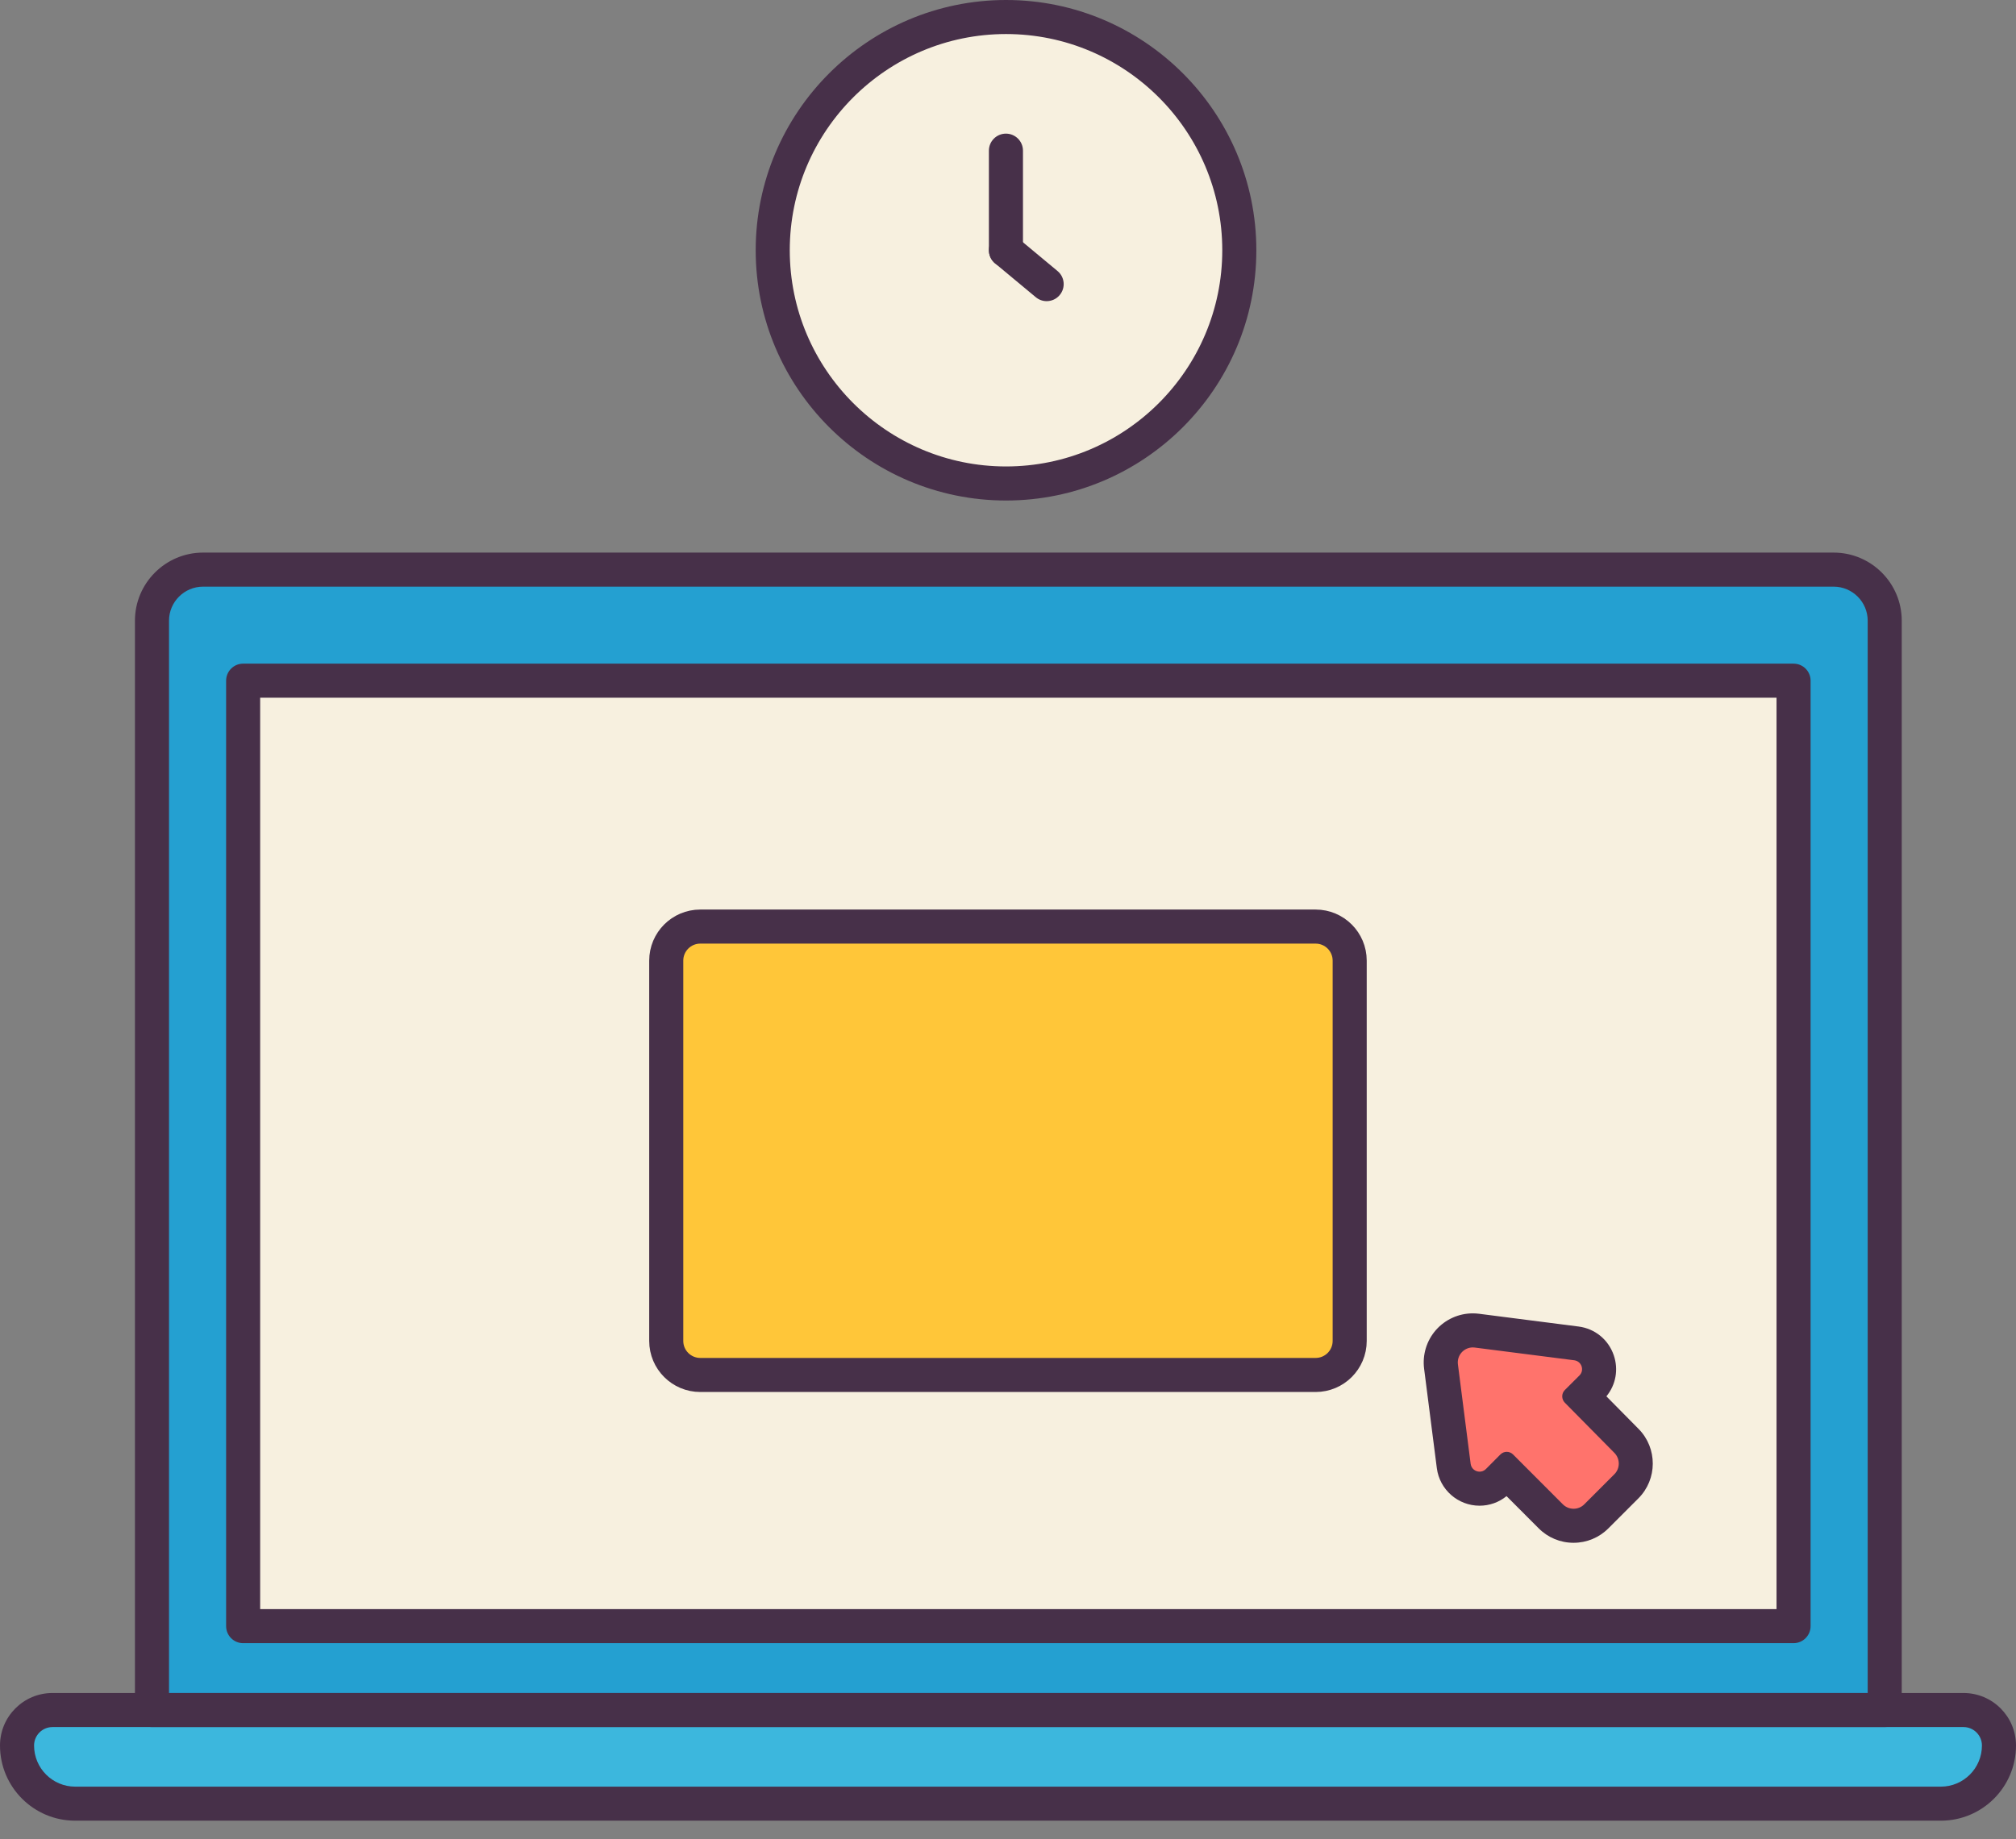
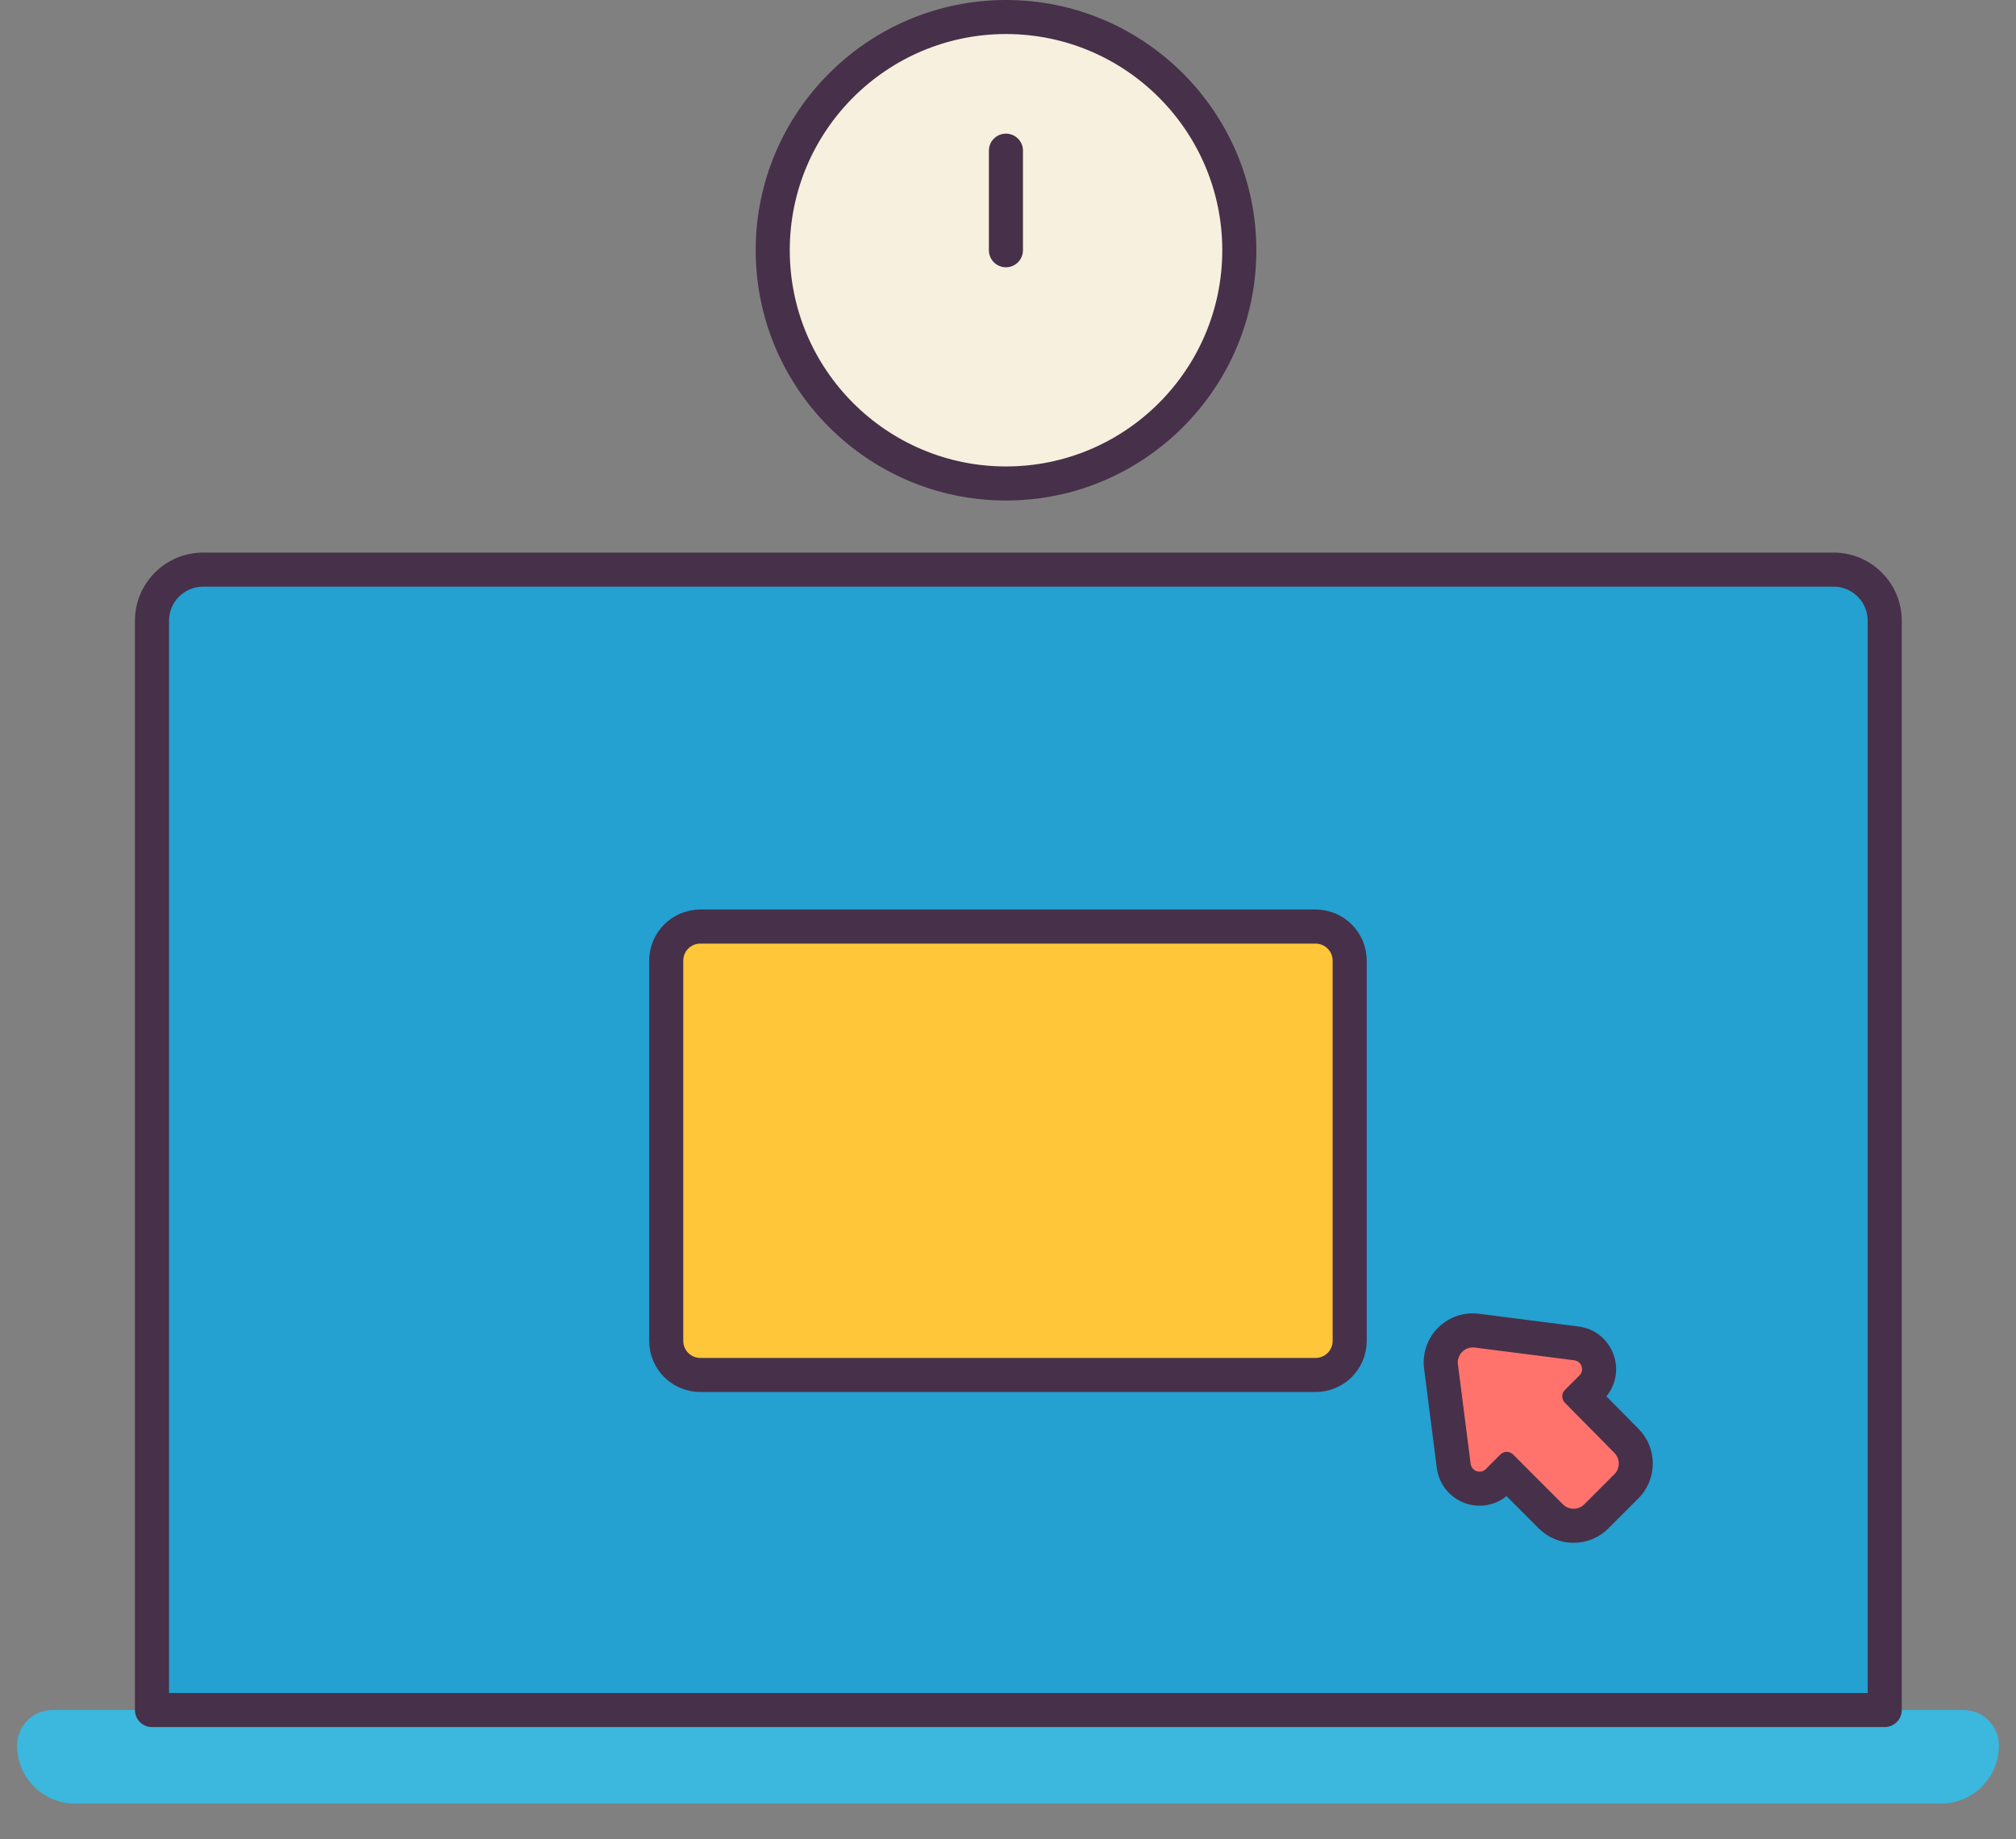
<svg xmlns="http://www.w3.org/2000/svg" width="80" height="73" viewBox="0 0 80 73" fill="none">
  <rect x="0" y="0" width="80" height="73" fill="#808080" stroke="none" />
  <path d="M39.921 19.191C45.034 19.191 49.179 15.046 49.179 9.933C49.179 4.82 45.034 0.676 39.921 0.676C34.809 0.676 30.664 4.82 30.664 9.933C30.664 15.046 34.809 19.191 39.921 19.191Z" fill="#F7F0DF" />
  <path d="M74.79 70.111H6.031V24.636C6.031 23.516 6.939 22.608 8.059 22.608H72.763C73.883 22.608 74.79 23.516 74.79 24.636V70.111Z" fill="#24A0D1" />
-   <path d="M71.174 26.614H9.648V64.141H71.174V26.614Z" fill="#F7F0DF" />
  <path d="M77.015 71.589H2.984C1.709 71.589 0.676 70.555 0.676 69.281C0.676 68.504 1.306 67.873 2.083 67.873H77.916C78.694 67.873 79.324 68.504 79.324 69.281C79.323 70.556 78.29 71.589 77.015 71.589Z" fill="#3CB7DD" />
  <path d="M52.207 54.574H27.789C27.043 54.574 26.438 53.969 26.438 53.222V38.129C26.438 37.382 27.043 36.777 27.789 36.777H52.207C52.954 36.777 53.559 37.382 53.559 38.129V53.222C53.559 53.969 52.954 54.574 52.207 54.574Z" fill="#FFC639" stroke="#473049" stroke-width="1.352" />
  <path d="M57.598 53.23C57.333 53.494 57.209 53.859 57.256 54.23L57.762 58.178C57.809 58.543 58.055 58.843 58.403 58.962C58.752 59.081 59.129 58.994 59.389 58.733L59.792 58.33L61.591 60.133C62.062 60.604 62.825 60.605 63.296 60.134L64.488 58.942C64.956 58.474 64.959 57.715 64.493 57.243L62.698 55.424L63.101 55.022C63.362 54.76 63.45 54.382 63.332 54.034C63.213 53.686 62.912 53.44 62.547 53.393L58.599 52.887C58.227 52.84 57.862 52.965 57.598 53.23Z" fill="#FF736C" />
  <path d="M39.922 19.866C34.445 19.866 29.988 15.41 29.988 9.933C29.988 4.456 34.445 0 39.922 0C45.398 0 49.855 4.456 49.855 9.933C49.855 15.41 45.398 19.866 39.922 19.866ZM39.922 1.351C35.189 1.351 31.34 5.2 31.34 9.932C31.34 14.665 35.189 18.514 39.922 18.514C44.654 18.514 48.503 14.665 48.503 9.932C48.503 5.2 44.654 1.351 39.922 1.351Z" fill="#473049" />
  <path d="M39.918 10.609C39.544 10.609 39.242 10.306 39.242 9.933V5.98C39.242 5.607 39.544 5.304 39.918 5.304C40.292 5.304 40.594 5.607 40.594 5.98V9.933C40.594 10.306 40.291 10.609 39.918 10.609Z" fill="#473049" />
-   <path d="M41.533 11.953C41.381 11.953 41.228 11.901 41.102 11.796L39.486 10.452C39.199 10.214 39.16 9.788 39.399 9.501C39.636 9.214 40.063 9.174 40.35 9.413L41.966 10.758C42.253 10.996 42.292 11.422 42.053 11.709C41.921 11.87 41.727 11.953 41.533 11.953Z" fill="#473049" />
  <path d="M74.79 68.549H6.031C5.658 68.549 5.355 68.246 5.355 67.873V24.636C5.355 23.145 6.568 21.933 8.059 21.933H72.763C74.254 21.933 75.466 23.145 75.466 24.636V67.873C75.466 68.246 75.164 68.549 74.79 68.549ZM6.707 67.197H74.115V24.636C74.115 23.891 73.508 23.285 72.763 23.285H8.059C7.313 23.285 6.707 23.891 6.707 24.636V67.197Z" fill="#473049" />
-   <path d="M71.173 65.219H9.648C9.275 65.219 8.973 64.916 8.973 64.543V27.017C8.973 26.643 9.275 26.341 9.648 26.341H71.173C71.547 26.341 71.849 26.643 71.849 27.017V64.543C71.849 64.916 71.546 65.219 71.173 65.219ZM10.324 63.867H70.497V27.692H10.324V63.867Z" fill="#473049" />
-   <path d="M77.016 72.265H2.984C1.336 72.265 0 70.929 0 69.281C0 68.13 0.933 67.197 2.084 67.197H77.916C79.067 67.197 80 68.13 80 69.281C80 70.929 78.664 72.265 77.016 72.265ZM1.352 69.281C1.352 70.183 2.083 70.914 2.985 70.914H77.016C77.917 70.914 78.648 70.183 78.648 69.281C78.648 68.877 78.321 68.549 77.916 68.549H2.084C1.679 68.549 1.352 68.877 1.352 69.281Z" fill="#473049" />
  <path d="M65.025 56.717L63.746 55.422C64.119 54.968 64.232 54.359 64.039 53.794C63.828 53.172 63.292 52.734 62.64 52.651L58.693 52.145C58.608 52.134 58.526 52.129 58.443 52.129C57.885 52.129 57.352 52.37 56.981 52.79C56.612 53.211 56.441 53.77 56.512 54.325L57.017 58.272C57.126 59.122 57.855 59.763 58.712 59.763C59.106 59.763 59.481 59.629 59.783 59.383L61.059 60.661C61.428 61.031 61.92 61.235 62.442 61.235C62.964 61.235 63.455 61.032 63.824 60.663L65.016 59.471C65.773 58.715 65.777 57.479 65.025 56.717ZM64.061 58.516L62.869 59.708C62.752 59.825 62.598 59.884 62.444 59.884C62.289 59.884 62.135 59.825 62.017 59.707L60.042 57.729C59.973 57.66 59.882 57.625 59.791 57.625C59.7 57.625 59.608 57.66 59.539 57.73L58.964 58.308C58.892 58.38 58.802 58.412 58.714 58.412C58.547 58.412 58.385 58.294 58.359 58.101L57.854 54.154C57.807 53.792 58.092 53.481 58.445 53.481C58.47 53.481 58.496 53.482 58.522 53.486L62.47 53.991C62.763 54.029 62.885 54.386 62.675 54.595L62.097 55.171C61.958 55.31 61.959 55.535 62.097 55.675L64.064 57.667C64.296 57.903 64.295 58.282 64.061 58.516Z" fill="#473049" />
</svg>